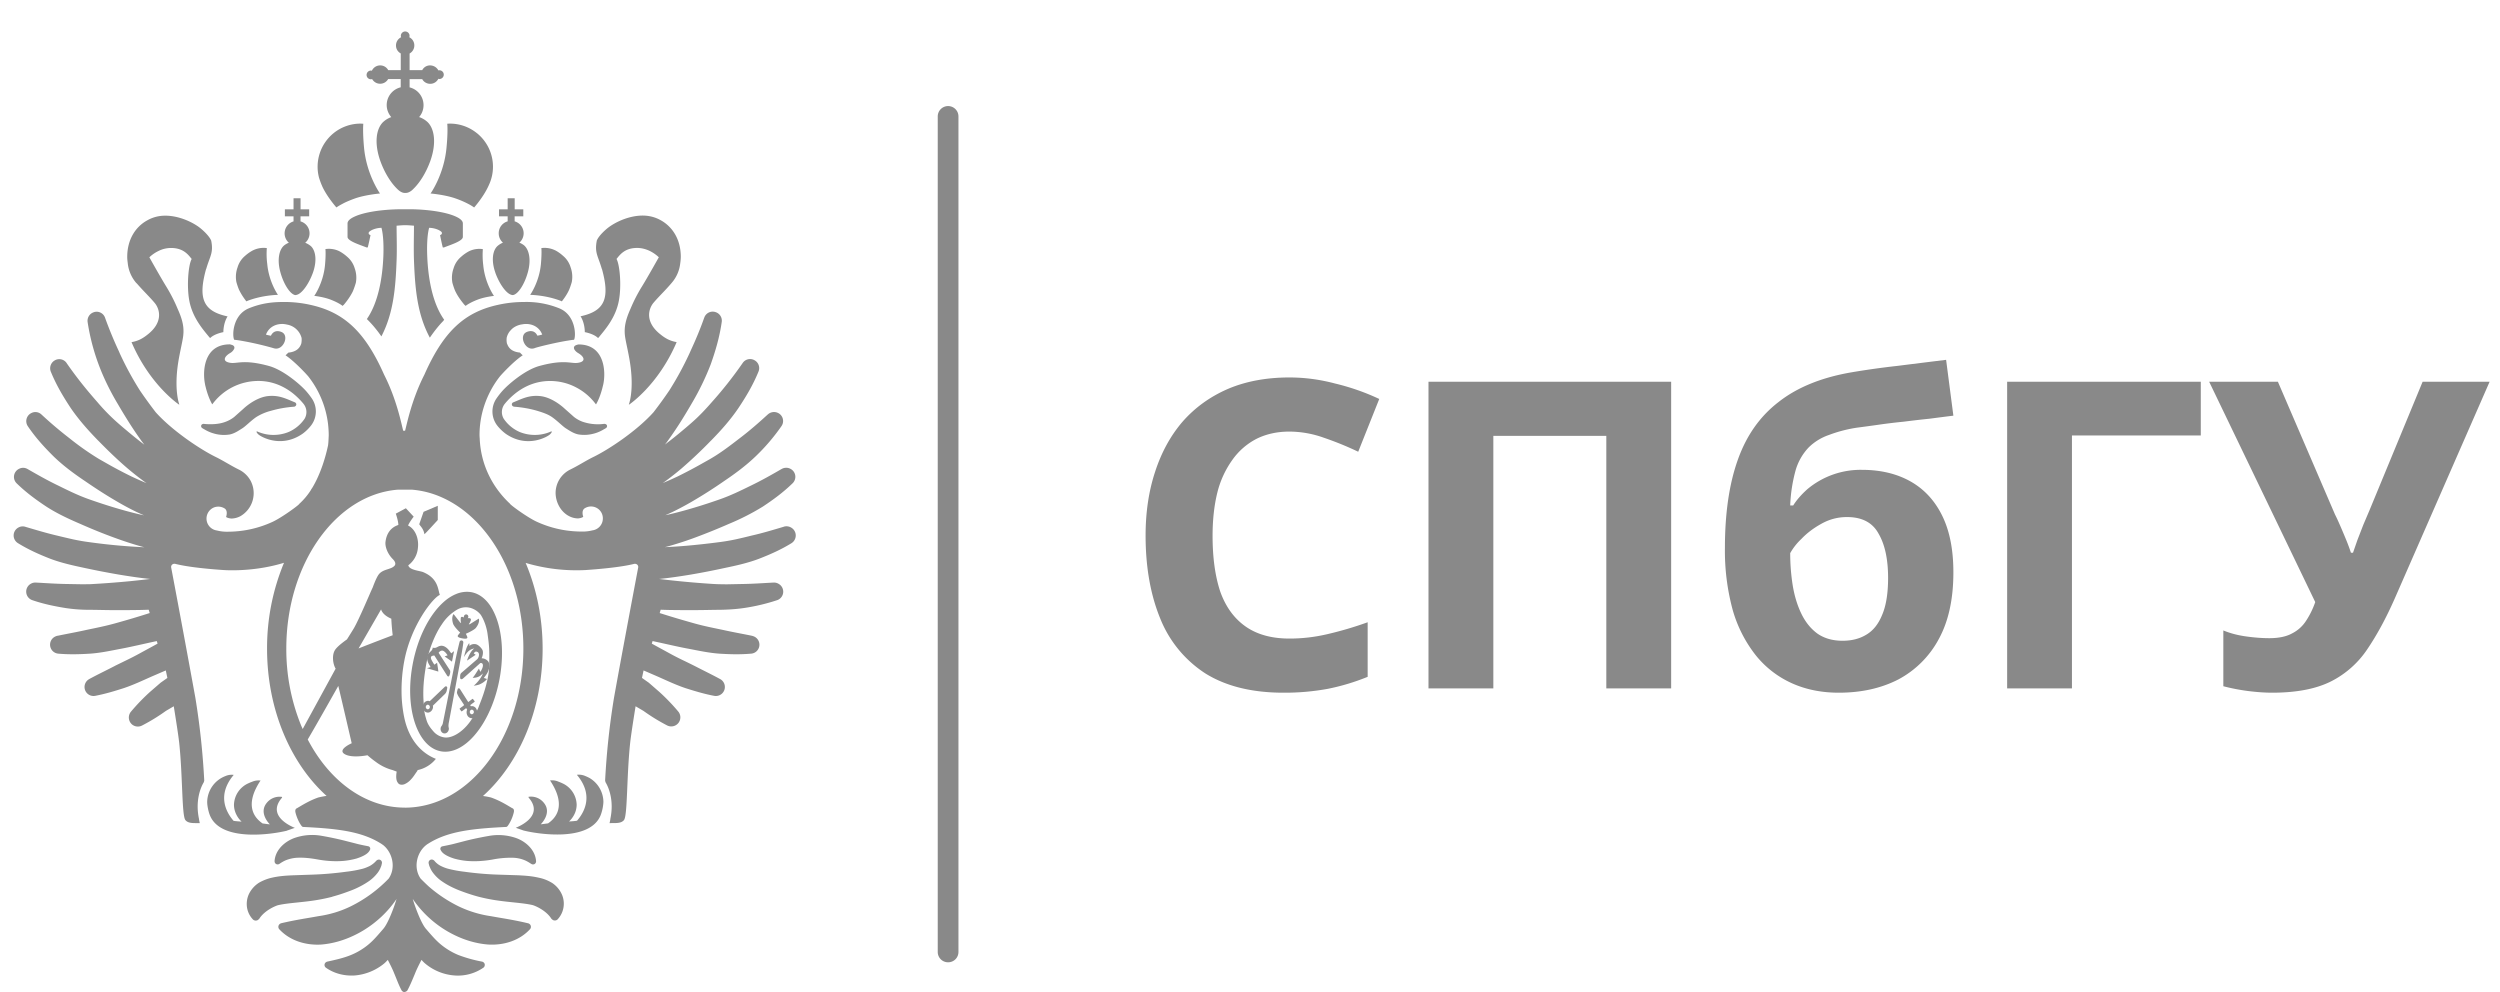
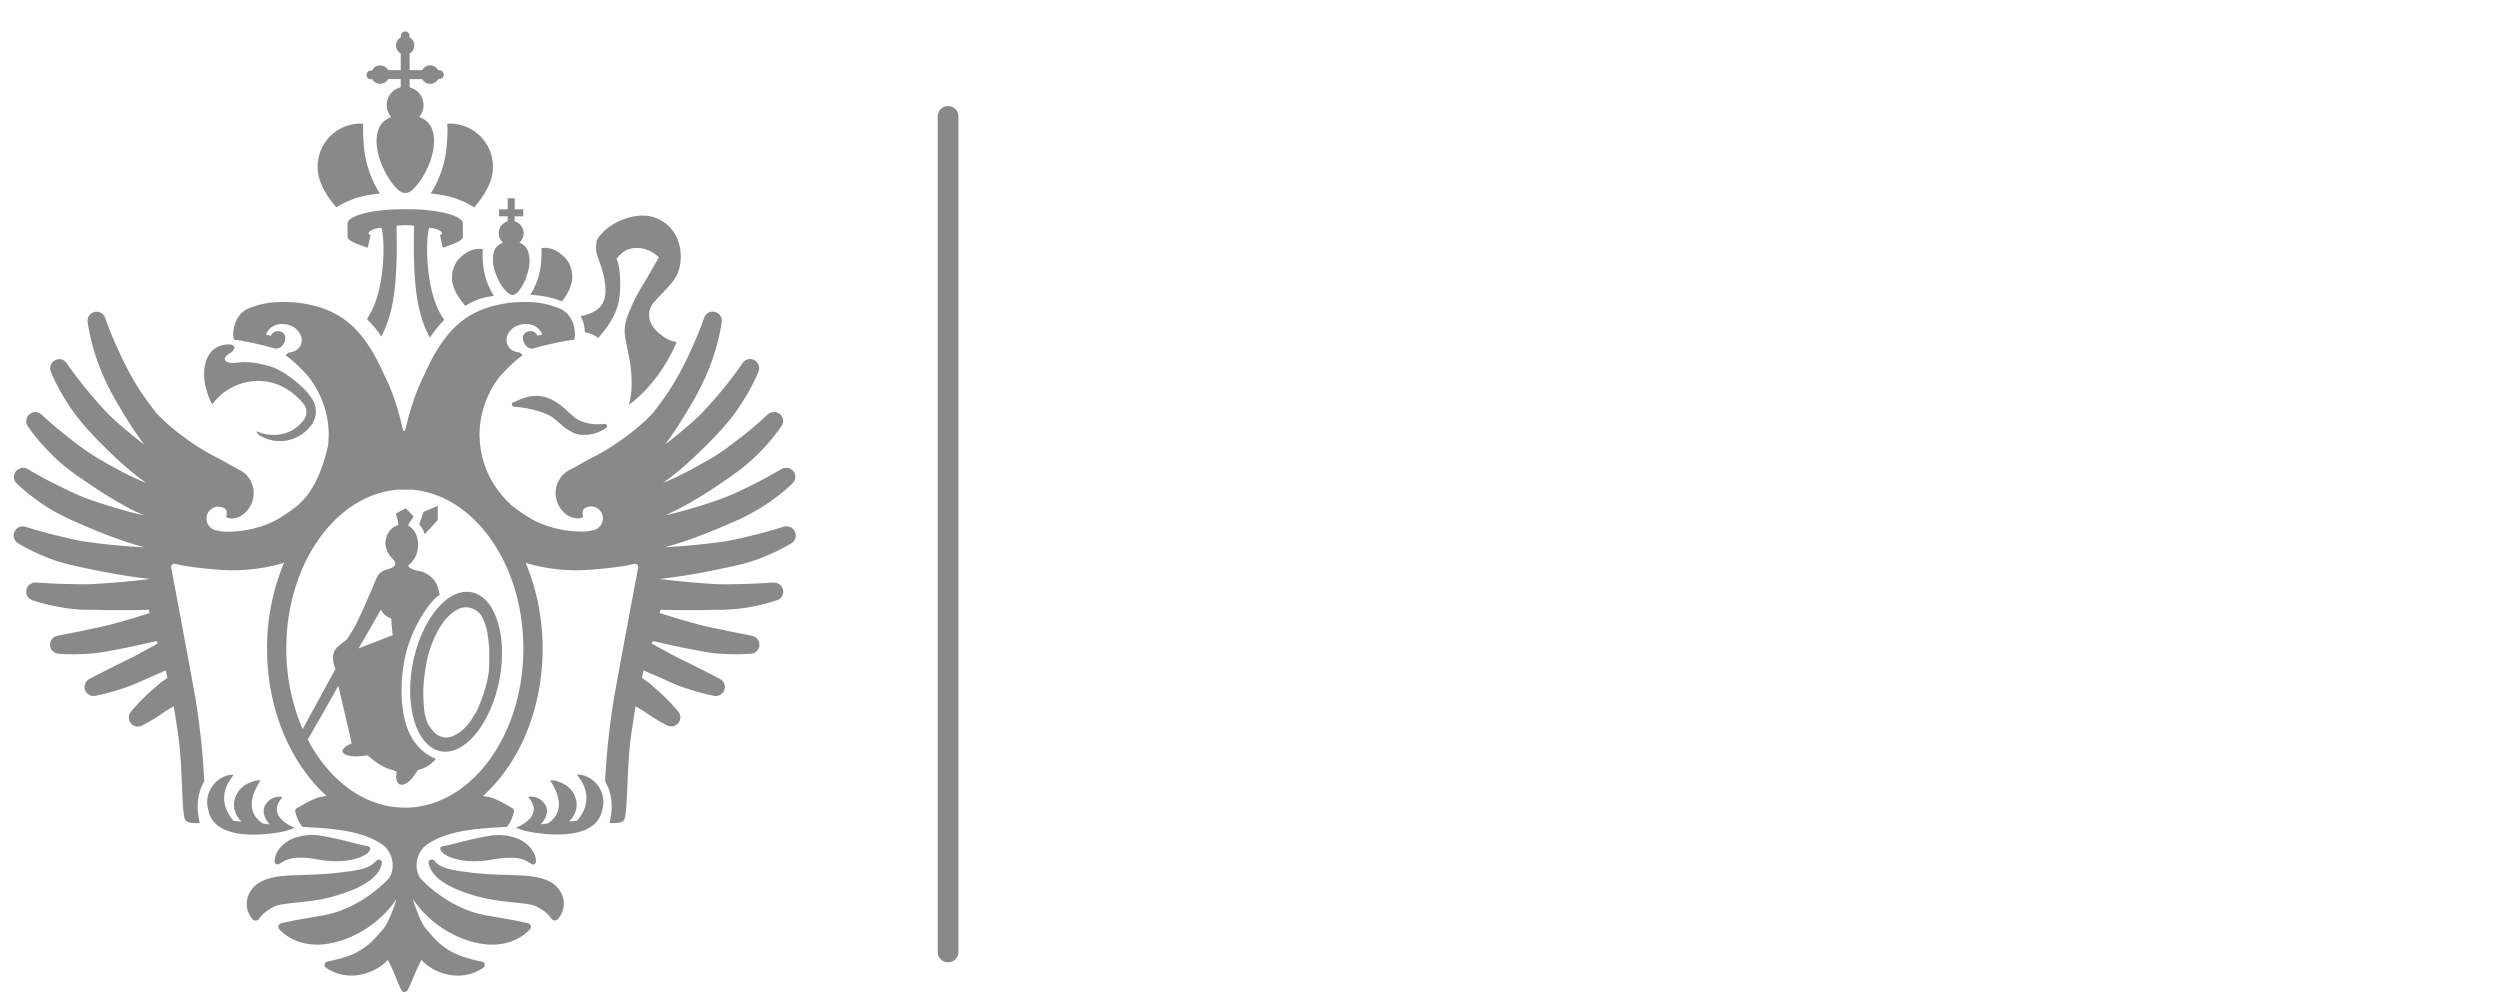
<svg xmlns="http://www.w3.org/2000/svg" width="63" height="25" fill="none">
  <path fill="#898989" d="M23.892 24.25a.26.26 0 0 1-.261-.261V2.934a.261.261 0 1 1 .522 0v21.054a.26.26 0 0 1-.261.262M8.106 4.66q.01.026.02.048c.124.264.352.52.352.52l.003-.003s.033-.024.1-.062l.078-.042q.108-.055.28-.118c.274-.097.637-.127.637-.127s-.339-.473-.402-1.155c-.036-.387-.021-.59-.018-.602q-.034-.003-.069-.004a1.08 1.08 0 0 0-.693.251 1.09 1.09 0 0 0-.356 1.107c.017.056.042.127.067.187M14.632 7.973c.11.176.105.397.105.397.002 0 .224.039.334.149l.02-.02c.15-.186.427-.49.506-.931.066-.36.024-.863-.052-1.024l-.008-.02c.072-.083.19-.276.518-.276.12 0 .228.033.315.074.144.07.232.161.232.161s-.282.506-.431.746a4 4 0 0 0-.284.556c-.126.28-.16.467-.139.668.019.17.108.492.146.816.075.622-.048.926-.048.926l.008-.005-.003.008s.735-.487 1.2-1.575l-.006-.001V8.62a.8.8 0 0 1-.216-.07 1 1 0 0 1-.174-.114c-.41-.315-.318-.65-.185-.808q.057-.067.119-.133c.103-.11.215-.222.332-.36a.9.9 0 0 0 .221-.5q.012-.078.014-.16c0-.457-.222-.768-.504-.924a.9.9 0 0 0-.295-.105c-.315-.055-.701.064-.983.256-.107.073-.284.236-.334.359-.061.308.03.387.123.706q.004.008.008.018c.193.708.093 1.051-.544 1.186zM11.475 7.34c.083.177.235.348.235.348l.001-.001.023.022s.083-.073.302-.158c.18-.07.412-.094.412-.094s-.227-.317-.27-.774a2 2 0 0 1-.01-.404h-.006v-.002a.6.6 0 0 0-.344.055 1 1 0 0 0-.199.14.6.6 0 0 0-.189.29.7.7 0 0 0-.03.362c.002.011.04.143.075.217zM12.482 6.871c.099.274.26.504.387.552a.14.14 0 0 0 .054.013c.13-.015.302-.277.385-.598.078-.3.025-.552-.106-.659a.5.5 0 0 0-.097-.057l-.018-.006a.313.313 0 0 0-.118-.538v-.127h.218v-.176h-.217v-.279h-.177v.279h-.218v.176h.218v.127a.31.31 0 0 0-.225.303c0 .093.04.175.106.234a.5.5 0 0 0-.143.09c-.121.118-.152.373-.048.666M13.367 7.431s.386.003.773.154l.018.01c.052-.066.127-.17.177-.278.034-.073.074-.205.075-.216a.7.7 0 0 0-.03-.363.6.6 0 0 0-.19-.29 1 1 0 0 0-.198-.14h-.003l-.002-.001a.6.6 0 0 0-.345-.055c.002.002.013.139-.011.404-.043.457-.27.773-.27.773h.006l-.001.001zM10.85 4.876s.363.03.636.127a2.4 2.4 0 0 1 .36.16c.066.038.098.063.098.063l.005.002s.226-.256.35-.52q.011-.021.022-.048a1.076 1.076 0 0 0 .102-.457c0-.337-.152-.637-.392-.837l-.013-.01a1.08 1.08 0 0 0-.68-.241q-.034 0-.068.004c.004.011.02.215-.018.602-.063.683-.402 1.155-.402 1.155" />
  <path fill="#898989" d="M11.09 5.926s.042.213.068.308l.027.003c.162-.066.479-.16.479-.267v-.34c0-.062-.063-.12-.172-.17-.224-.105-.643-.178-1.12-.187h-.276c-.492.005-.934.078-1.164.187-.11.05-.174.108-.174.17v.34c0 .106.32.201.482.267l.028-.003c.025-.095.069-.308.069-.308s-.035-.014-.042-.029c-.019-.043.017-.067.076-.1a.6.6 0 0 1 .242-.056c.05.186.058.479.047.731-.022.504-.117 1.137-.415 1.568.113.11.239.253.366.437.31-.595.358-1.245.383-1.914.012-.295 0-.64 0-.876.029 0 .125-.012.22-.012s.19.012.218.012c0 .237-.01.581 0 .876.027.681.075 1.343.4 1.946q.177-.257.338-.42l.023-.032c-.307-.431-.404-1.074-.426-1.585-.011-.251-.004-.544.047-.731a.6.6 0 0 1 .242.056c.06.033.095.057.075.1-.007.015-.042.029-.042.029zM15.253 10.685l-.005-.002q-.007-.002-.014-.002h-.008l-.052.006a1.2 1.2 0 0 1-.49-.058.8.8 0 0 1-.217-.12l-.228-.202c-.13-.122-.376-.301-.63-.326-.287-.029-.47.077-.675.158a.055.055 0 0 0-.002.102.1.1 0 0 0 .024.008q.305.023.58.103c.137.042.272.085.38.162.14.1.262.228.343.28.105.066.198.13.318.154a.9.9 0 0 0 .382-.02q.007 0 .016-.004.05-.013.096-.032a1 1 0 0 0 .124-.06l.004-.003c.026-.015.052-.027.075-.044q0 0 .003-.002a.06.06 0 0 0 .021-.05.055.055 0 0 0-.046-.048" />
-   <path fill="#898989" d="M14.466 8.786c.013.04.056.084.105.112.154.09.208.22-.022.247-.167.02-.341-.092-.959.078-.362.1-.789.467-.937.636a2 2 0 0 0-.138.177.58.58 0 0 0 .014.686c.092.118.195.195.225.216.542.368 1.051.063 1.107.007.044-.044.047-.062.039-.074q-.002 0-.004-.002c-.002-.001-.173.091-.413.091a1 1 0 0 1-.392-.076.94.94 0 0 1-.396-.33.33.33 0 0 1 .031-.384c.09-.11.201-.213.305-.29.232-.17.5-.274.81-.279h.022a1.4 1.4 0 0 1 .65.159c.199.102.371.249.503.428v-.003l.004.005c.051-.086.108-.216.156-.398l.025-.1c.069-.305.048-1.012-.622-1.012-.012 0-.025.006-.037.009-.07.02-.088.058-.075.098zM3.444 7.138c.118.137.23.249.333.36q.06.064.118.132c.134.158.227.493-.185.808a1 1 0 0 1-.173.113.8.8 0 0 1-.217.07v.001l-.005.002c.465 1.088 1.2 1.574 1.2 1.574l-.003-.007.008.005s-.122-.304-.048-.926c.039-.324.128-.647.146-.816.022-.2-.012-.387-.14-.668a4 4 0 0 0-.283-.556c-.148-.24-.431-.746-.431-.746s.088-.092.232-.16a.7.7 0 0 1 .315-.075c.329 0 .447.193.519.276l-.009.02c-.075.16-.117.664-.052 1.024.08.441.357.745.507.93l.02.02c.11-.11.331-.149.333-.149 0 0-.005-.22.106-.397-.638-.134-.737-.477-.544-1.186q.004-.009.008-.018c.093-.319.185-.397.123-.705-.05-.123-.227-.286-.334-.36-.282-.192-.668-.31-.983-.256a.9.9 0 0 0-.296.106c-.282.155-.503.467-.503.924 0 .055.008.108.014.16a.9.9 0 0 0 .22.5zM7.92 7.456s.23.025.412.095c.219.085.302.158.302.158l.022-.023.002.002s.151-.171.235-.349a2 2 0 0 0 .075-.216.7.7 0 0 0-.03-.363.6.6 0 0 0-.19-.29 1 1 0 0 0-.198-.14.6.6 0 0 0-.345-.054v.002H8.2c.003.002.014.14-.01.404-.044.457-.27.773-.27.773M7.445 7.436a.2.2 0 0 0 .054-.013c.126-.048.288-.278.387-.552.104-.292.073-.547-.048-.665a.5.5 0 0 0-.147-.088.313.313 0 0 0-.118-.539v-.128h.218v-.176h-.217v-.278h-.177v.278h-.218v.176h.218v.128a.315.315 0 0 0-.117.539l-.017.005a.5.5 0 0 0-.097.057c-.132.106-.184.358-.106.658.083.321.255.583.385.599M6.032 7.317c.05.107.126.212.177.278l.018-.01c.386-.151.773-.154.773-.154l-.002-.001h.006s-.226-.317-.269-.774a2 2 0 0 1-.011-.404.6.6 0 0 0-.345.055l-.002.002h-.003a1 1 0 0 0-.2.14.6.6 0 0 0-.188.29.7.7 0 0 0-.03.363c.001.01.04.142.075.216zM7.41 10.249a.04.04 0 0 0 .024-.008.06.06 0 0 0 .033-.054.06.06 0 0 0-.035-.048c-.205-.081-.388-.187-.675-.158-.254.026-.5.204-.63.326l-.228.203a.8.8 0 0 1-.217.12c-.142.055-.314.068-.49.057l-.052-.005h-.022q-.003 0-.005.003a.054.054 0 0 0-.045.049.06.06 0 0 0 .024.051q.036.024.075.044l.004.003q.059.034.124.06.046.019.096.032l.016.005a.9.9 0 0 0 .382.02c.12-.025.214-.09.318-.156.081-.05.203-.179.344-.279a1.3 1.3 0 0 1 .378-.162q.276-.08.581-.103" />
  <path fill="#898989" d="m5.167 9.69.025.1c.049.182.106.312.156.399l.004-.005v.002A1.44 1.44 0 0 1 6.506 9.6h.023c.31.005.576.109.81.28.103.076.213.18.304.29a.33.33 0 0 1 .032.384.94.94 0 0 1-.397.33 1 1 0 0 1-.391.076c-.241 0-.412-.093-.413-.091q-.003 0-.004.002c-.009.011-.006.03.039.074.055.055.564.36 1.106-.008.03-.02.133-.097.225-.216a.58.58 0 0 0 .014-.686 2 2 0 0 0-.137-.176c-.149-.17-.576-.536-.938-.636-.617-.17-.792-.059-.959-.078-.23-.027-.175-.158-.022-.248a.24.24 0 0 0 .105-.112c.013-.04-.003-.08-.075-.098-.012-.003-.025-.009-.037-.009-.67 0-.69.707-.622 1.012zM13.326 20.067l.002.008h.004q-.003-.003-.006-.008M10.565 13.21c.022.044.11.115.13.251.001.014.337-.357.337-.357v-.358l-.358.152zM8.374 22.596c.163-.043.31-.094.468-.154q.117-.044.232-.104.118-.06.23-.138a1 1 0 0 0 .202-.192.6.6 0 0 0 .075-.12l.028-.068.014-.058v-.003a.078.078 0 0 0-.104-.092.1.1 0 0 0-.037.024.6.6 0 0 1-.158.128 1 1 0 0 1-.18.072 3 3 0 0 1-.422.077 8.404 8.404 0 0 1-.89.074l-.465.016c-.161.008-.33.017-.521.061a1.2 1.2 0 0 0-.315.123.7.7 0 0 0-.263.298.6.6 0 0 0-.039.353.56.56 0 0 0 .143.275c.03.032.076.038.113.023.013-.005.046-.034.046-.034.133-.216.42-.332.475-.346.231-.054.562-.068.88-.115q.244-.035.487-.097zM6.92 21.7a.077.077 0 0 0 .12.07l.002-.002h.002l.025-.017a1 1 0 0 1 .111-.063.9.9 0 0 1 .343-.074c.156-.004.314.014.496.047.197.035.419.052.634.034q.163-.014.331-.06c.056-.019.113-.038.17-.068h.002l.004-.002c.053-.03.127-.068.165-.151a.064.064 0 0 0-.047-.089s-.218-.041-.307-.067l-.278-.071a8 8 0 0 0-.575-.122 1.35 1.35 0 0 0-.714.058q-.045.018-.089.04c-.204.106-.38.295-.396.537M7.233 20.93c.01-.002.138-.048.198-.068H7.43c.002 0-.75-.273-.323-.76l.001-.019s-.002-.003-.004-.001a.41.41 0 0 0-.386.156c-.204.255.076.53.083.536-.042-.003-.142-.018-.184-.023-.181-.125-.484-.431-.051-1.082l-.033-.002a.4.4 0 0 0-.181.034 1 1 0 0 0-.097.04.61.61 0 0 0-.359.54c0 .096.027.185.07.266a.6.6 0 0 0 .122.158c-.033-.003-.17-.012-.203-.021-.198-.229-.417-.656.005-1.157l-.033-.003a.4.4 0 0 0-.181.035.711.711 0 0 0-.455.652c0 .096.034.251.069.336.277.681 1.587.475 1.942.386zM13.897 22.241a1 1 0 0 0-.316-.122c-.192-.045-.36-.053-.52-.062l-.465-.015a8 8 0 0 1-.89-.074 3 3 0 0 1-.423-.078 1 1 0 0 1-.18-.071.5.5 0 0 1-.158-.129.1.1 0 0 0-.037-.024.07.07 0 0 0-.047-.004.08.08 0 0 0-.058.097v.002l.015.058.029.068a.6.6 0 0 0 .075.12q.088.113.2.192.114.08.23.139.117.059.233.104c.158.06.305.11.468.154q.245.063.488.097c.318.047.648.061.88.115.055.014.341.13.475.346 0 0 .033.03.045.034a.1.1 0 0 0 .114-.023.58.58 0 0 0 .103-.628.68.68 0 0 0-.262-.298zM11.269 21.566l.003.001c.059.031.115.05.172.069q.167.046.331.06c.215.017.437 0 .634-.035a2.4 2.4 0 0 1 .496-.046.84.84 0 0 1 .343.074 1 1 0 0 1 .111.063l.025.016h.001l.003.002a.077.077 0 0 0 .121-.069c-.016-.241-.192-.43-.396-.536a1 1 0 0 0-.09-.04 1.35 1.35 0 0 0-.713-.058 8 8 0 0 0-.575.121l-.278.072c-.089.025-.307.067-.307.067l-.015.004a.063.063 0 0 0-.032.085c.038.081.112.12.165.15z" />
  <path fill="#898989" d="M14.859 19.607a1 1 0 0 0-.107-.05.4.4 0 0 0-.215-.032c.422.5.203.928.005 1.156-.033.01-.17.018-.202.021q.074-.07.122-.158a.56.56 0 0 0 .07-.265.61.61 0 0 0-.36-.54 1 1 0 0 0-.096-.04.4.4 0 0 0-.215-.032c.433.65.132.957-.05 1.082-.043.005-.143.02-.185.023.008-.006.288-.282.083-.536a.413.413 0 0 0-.386-.157s-.002.004-.004.002l.002.019c.427.487-.326.759-.323.76h-.002l.198.069c.355.09 1.665.296 1.942-.385a1.1 1.1 0 0 0 .07-.337.71.71 0 0 0-.349-.601zM12.417 15.368c-.136-.249-.326-.412-.557-.448a.7.7 0 0 0-.374.053l-.024.01a1.1 1.1 0 0 0-.273.18c-.36.315-.666.898-.793 1.595-.122.666-.052 1.282.155 1.69.137.27.333.45.576.488.238.037.483-.069.706-.277.344-.321.634-.888.758-1.561.125-.687.047-1.324-.175-1.73m-1.637 1.184c.138-.527.353-.814.353-.814a1.14 1.14 0 0 1 .4-.382.44.44 0 0 1 .4-.008.5.5 0 0 1 .185.148l.023.038.029.055a1.3 1.3 0 0 1 .114.363c.051.362.05.414.046.795 0 .021-.01.164-.012.186-.018.143-.075.441-.241.843-.05.157-.164.3-.16.302-.196.333-.5.53-.709.506a.45.45 0 0 1-.296-.166c-.145-.165-.157-.255-.18-.33-.048-.157-.041-.236-.05-.318-.037-.409.008-.71.052-.985.006-.037.024-.13.037-.19l.008-.04M10.808 16.543l.008-.04z" />
  <path fill="#898989" d="M20.043 13.427a.23.23 0 0 0-.113-.136.23.23 0 0 0-.173-.02l-.01.004c-.26.077-.532.16-.8.22a13 13 0 0 1-.4.095 5 5 0 0 1-.406.07q-.42.056-.842.093c-.18.015-.364.028-.543.035l.078-.02q.116-.032.23-.068.228-.07.448-.152.44-.163.865-.35a6 6 0 0 0 .848-.433c.266-.176.516-.36.75-.588a.226.226 0 0 0-.062-.366.23.23 0 0 0-.213.006l-.01.005c-.246.143-.507.29-.767.415-.263.129-.513.252-.793.349q-.422.149-.846.268-.212.06-.423.109l-.095.02a5 5 0 0 0 .209-.095q.229-.113.445-.238.43-.25.832-.53c.276-.186.55-.389.79-.62a5 5 0 0 0 .653-.764.225.225 0 0 0-.094-.332.23.23 0 0 0-.248.037l-.009.007c-.22.202-.458.41-.7.593-.243.188-.48.37-.746.524q-.075.043-.151.085-.332.19-.67.356l-.13.06a6 6 0 0 1-.247.107l.045-.03a8.004 8.004 0 0 0 .423-.332q.394-.34.746-.705l.01-.009c.25-.255.484-.519.682-.81.196-.293.372-.589.509-.925a.226.226 0 0 0-.079-.27l-.004-.002a.224.224 0 0 0-.314.054l-.007.01a10 10 0 0 1-.777.984c-.148.17-.301.333-.466.48q-.123.11-.25.215a10 10 0 0 1-.462.37q.038-.045.072-.094.193-.268.363-.541.118-.19.23-.383a6.6 6.6 0 0 0 .487-.998c.125-.35.226-.697.28-1.075a.225.225 0 0 0-.148-.244h-.001l-.004-.002a.225.225 0 0 0-.287.137l-.004.01c-.095.27-.21.546-.333.811q-.028.065-.058.128a8 8 0 0 1-.456.839l-.03.048q-.191.281-.397.548c-.42.47-1.129.94-1.513 1.127-.186.09-.377.216-.568.309l-.009.005a.66.66 0 0 0-.379.588c0 .246.134.483.335.588a.5.5 0 0 0 .22.06q.019 0 .035-.003c.069-.008.107-.037.107-.037s-.054-.144.028-.209a.298.298 0 0 1 .466.25c0 .155-.115.28-.262.3a1 1 0 0 1-.278.03q-.255-.001-.497-.047a2.7 2.7 0 0 1-.63-.201c-.24-.11-.68-.434-.673-.453-.453-.421-.738-1-.763-1.641q-.004-.045-.005-.088a2.377 2.377 0 0 1 .12-.745c.09-.27.224-.52.395-.736.016-.02.094-.106.194-.206l.018-.017.003-.003c.11-.109.245-.23.359-.305l-.033-.029-.037-.039c-.209-.02-.283-.12-.317-.204l-.003-.007-.009-.02a.5.5 0 0 1-.006-.14.4.4 0 0 1 .1-.19.5.5 0 0 1 .06-.057.5.5 0 0 1 .21-.09l.056-.009.008-.001c.193-.02.385.064.461.262v.002a1 1 0 0 1-.121.028c-.04-.085-.106-.12-.183-.115a.3.3 0 0 0-.081.02.2.2 0 0 0-.047.028c-.124.106-.015.374.157.393a.2.2 0 0 0 .088-.013c.075-.03.555-.146.844-.19q.084-.015.142-.019l.004-.002c.05-.081.051-.616-.369-.79a2.2 2.2 0 0 0-.88-.161c-.237 0-.452.024-.672.073-.855.188-1.375.685-1.851 1.76-.323.635-.44 1.244-.486 1.412h-.047c-.048-.18-.163-.786-.481-1.412-.477-1.075-1-1.571-1.855-1.76a3 3 0 0 0-.674-.073c-.261 0-.549.023-.881.16-.42.175-.419.71-.368.79l.003.003q.057.005.142.018a8 8 0 0 1 .847.193q.045.015.085.01c.19-.02.303-.344.112-.419a.3.3 0 0 0-.081-.02c-.077-.005-.143.03-.183.116 0 0-.118-.022-.124-.03V8.43c.077-.199.269-.283.462-.263l.008.002q.03.003.057.01a.46.46 0 0 1 .37.337.5.5 0 0 1-.007.14l-.007.02-.003.007c-.035.084-.109.183-.317.203l-.07.068c.121.08.265.213.38.327.1.1.177.185.194.206a2.4 2.4 0 0 1 .497 1.2c.01.089.017.19.017.282q-.002.045-.004.09a2 2 0 0 1-.012.16c-.057.269-.177.705-.398 1.073l-.034.05h.003a1.7 1.7 0 0 1-.297.355c.007.018-.433.342-.672.453a2.703 2.703 0 0 1-1.127.249 1 1 0 0 1-.278-.031.303.303 0 0 1-.081-.577.3.3 0 0 1 .284.027c.083.065.029.21.029.21s.038.028.106.036q.017.003.036.003a.5.5 0 0 0 .22-.06.67.67 0 0 0 .26-.885.67.67 0 0 0-.304-.291l-.01-.005c-.19-.094-.38-.218-.568-.31-.383-.187-1.091-.657-1.512-1.126q-.206-.267-.398-.548l-.03-.048a8 8 0 0 1-.456-.84c-.02-.04-.037-.085-.057-.127a10 10 0 0 1-.333-.81l-.004-.011a.224.224 0 0 0-.287-.137l-.004.002a.226.226 0 0 0-.148.244 5.4 5.4 0 0 0 .409 1.392q.157.35.356.681.113.194.231.383.17.274.362.541l.072.095a11 11 0 0 1-.46-.37q-.128-.106-.251-.216a5 5 0 0 1-.466-.48q-.095-.108-.189-.219a10 10 0 0 1-.589-.766l-.006-.01a.224.224 0 0 0-.314-.053q-.002 0-.004.002a.23.23 0 0 0-.079.27c.137.336.313.632.508.926.2.29.433.553.684.81l.009.008c.236.242.482.48.746.705a8 8 0 0 0 .423.332l.045.03a7 7 0 0 1-.246-.106l-.132-.061a11 11 0 0 1-.67-.356l-.15-.085a7 7 0 0 1-.746-.524 10 10 0 0 1-.7-.593l-.009-.008a.22.22 0 0 0-.248-.036.227.227 0 0 0-.094.332c.193.286.413.527.652.764.24.232.514.435.79.62.27.186.545.364.833.53q.215.126.445.238.102.049.209.095l-.095-.02a10 10 0 0 1-.424-.109q-.425-.12-.845-.268c-.28-.097-.53-.22-.793-.35-.26-.124-.521-.272-.768-.414l-.009-.005a.22.22 0 0 0-.214-.006.226.226 0 0 0-.061.366c.234.228.484.412.75.588.264.171.563.31.848.432.285.126.57.243.865.35a9 9 0 0 0 .678.221q.04.011.078.02a15 15 0 0 1-1.385-.128 5 5 0 0 1-.407-.07q-.2-.045-.4-.094c-.267-.062-.539-.144-.8-.221l-.009-.003a.22.22 0 0 0-.173.018.227.227 0 0 0-.015.393c.263.163.532.283.813.393.278.106.588.174.871.234q.43.093.864.167c.26.043.515.082.788.11q-.25.03-.5.055a24 24 0 0 1-1.006.076l-.192.003-.39-.007c-.26-.003-.529-.022-.788-.036H.901a.22.22 0 0 0-.128.032.227.227 0 0 0 .038.41c.275.095.548.152.83.198a4 4 0 0 0 .643.046l.207.003q.415.01.83.004c.192-.002.233-.002.426-.009l.026.084c-.317.1-.533.165-.852.254-.248.07-.484.117-.73.168-.241.055-.493.099-.737.15h-.007a.3.3 0 0 0-.047.016.227.227 0 0 0 .068.435c.272.024.534.017.803 0 .267-.018.537-.078.792-.126.257-.048.634-.138.888-.191l.02.064c-.105.06-.334.182-.44.241a7 7 0 0 1-.317.164l-.315.154-.004.003c-.211.11-.43.214-.642.329l-.003.002a.227.227 0 0 0 .15.423c.25-.048.486-.119.725-.196.238-.08.47-.19.696-.29l.357-.154.04.189-.17.12-.261.226a5 5 0 0 0-.485.502.23.23 0 0 0 .024.323c.073.062.174.07.254.028l.003-.002h.001q.315-.163.596-.366l.199-.117c0 .005.109.66.138.932.089.847.063 1.821.155 1.936.076.094.227.073.363.077-.009-.032-.013-.062-.02-.094v-.01c-.097-.453.037-.789.12-.925q.001-.003.002-.008a.2.2 0 0 0 .01-.036 19 19 0 0 0-.223-2.082 462 462 0 0 0-.61-3.285.08.08 0 0 1 .023-.074.09.09 0 0 1 .078-.02c.33.084.87.133 1.219.156.26.017.883.015 1.523-.183a5.6 5.6 0 0 0-.427 2.165c0 1.535.595 2.894 1.5 3.71a2 2 0 0 0-.21.04c-.232.081-.415.2-.518.259l-.007.005-.02.01c-.035.02-.038.06-.03.099.025.111.086.25.146.332.014.018.026.035.049.037.846.042 1.469.106 1.968.424l.007.004q.02.015.04.028c.235.187.33.572.139.846a3.428 3.428 0 0 1-.952.697c-.265.13-.54.21-.821.25-.282.052-.563.09-.932.177h-.002a.1.1 0 0 0-.032.016.09.09 0 0 0-.038.095q.005.023.02.04c.27.293.67.409 1.055.387.291-.023.574-.107.832-.231q.13-.062.25-.136c.322-.199.597-.458.806-.763l.012-.02-.002.01c-.047.165-.204.598-.33.743s-.242.286-.376.396a1.7 1.7 0 0 1-.442.265c-.169.07-.363.116-.591.165h-.002a.1.1 0 0 0-.031.014.084.084 0 0 0-.005.14c.203.144.459.212.724.196a1.346 1.346 0 0 0 .742-.3c.035-.03.063-.06.094-.093.059.116.12.234.165.35.06.14.107.279.182.418.018.03.055.046.07.043 0 .003.06-.012.077-.043.076-.14.13-.279.189-.418.045-.116.106-.233.165-.35.03.031.058.064.093.092a1.3 1.3 0 0 0 .743.301 1.13 1.13 0 0 0 .724-.196.08.08 0 0 0 .033-.051.08.08 0 0 0-.038-.09.1.1 0 0 0-.03-.013h-.003a3.5 3.5 0 0 1-.59-.165 1.74 1.74 0 0 1-.442-.265c-.135-.11-.251-.25-.378-.396-.125-.145-.282-.578-.329-.743l-.002-.01.013.02a2.7 2.7 0 0 0 1.055.899c.258.124.541.208.832.23.385.023.784-.093 1.054-.386a.09.09 0 0 0-.017-.135.1.1 0 0 0-.032-.015h-.002c-.369-.088-.65-.126-.932-.178a2.8 2.8 0 0 1-.82-.25 3.5 3.5 0 0 1-.75-.5 6 6 0 0 1-.203-.197c-.191-.274-.097-.66.14-.846q.019-.015.039-.028l.007-.004c.498-.318 1.122-.382 1.968-.424.023-.001.035-.02.049-.037a1 1 0 0 0 .145-.332c.009-.04.006-.08-.029-.1q-.01-.003-.02-.01-.005-.001-.008-.004c-.103-.06-.287-.179-.52-.26a2 2 0 0 0-.2-.037c.908-.815 1.503-2.174 1.503-3.712 0-.784-.156-1.52-.428-2.162a4.5 4.5 0 0 0 1.516.18c.348-.024.889-.072 1.218-.155a.09.09 0 0 1 .079.02.08.08 0 0 1 .023.073c-.092.487-.417 2.21-.61 3.285a19 19 0 0 0-.223 2.082c0 .006.008.033.01.036l.001.008c.084.137.218.472.12.925v.01q-.007.047-.02.094c.136-.005.287.017.364-.077.091-.114.066-1.089.155-1.936.029-.271.137-.927.138-.932l.199.117q.282.203.596.366h.001l.003.002a.229.229 0 0 0 .278-.35 5 5 0 0 0-.485-.503l-.261-.227s-.134-.093-.17-.12l.04-.188.358.155c.226.1.457.21.695.29.239.076.476.148.726.195a.227.227 0 0 0 .15-.423l-.004-.002c-.21-.114-.43-.22-.642-.33q-.003 0-.004-.002-.158-.079-.315-.154a7 7 0 0 1-.317-.164c-.106-.059-.334-.181-.44-.241l.02-.064c.254.053.632.143.888.19.254.048.525.108.792.127.268.017.53.024.803 0a.226.226 0 0 0 .068-.435.3.3 0 0 0-.047-.015l-.007-.002c-.243-.05-.495-.094-.738-.149-.245-.051-.48-.097-.729-.168-.319-.09-.535-.154-.851-.254l.025-.084c.192.007.234.007.426.009q.415.005.83-.004l.207-.003q.108 0 .217-.006.216-.009.427-.04a5 5 0 0 0 .829-.197.226.226 0 0 0 .038-.41.22.22 0 0 0-.128-.033h-.009c-.259.014-.528.033-.788.036l-.39.008-.192-.003a5 5 0 0 1-.202-.01 24 24 0 0 1-1.304-.122c.273-.028.527-.066.788-.109q.435-.074.864-.168c.284-.059.593-.127.87-.234.283-.11.551-.229.814-.391a.23.23 0 0 0 .098-.258zm-9.84 6.925h-.012c-1.007-.005-1.897-.684-2.436-1.717.25-.424.77-1.35.77-1.35.048.19.338 1.445.338 1.445s-.366.158-.18.272c.184.113.577.03.577.03s.1.09.207.165q.194.147.43.21l.1.038s-.037.174.018.264c.022.035.042.066.113.066q.03 0 .062-.012a.45.45 0 0 0 .152-.106c.085-.087.114-.15.178-.234q-.004-.006.005-.017a.8.8 0 0 0 .459-.283c-.366-.144-.676-.479-.795-1.032a3.3 3.3 0 0 1-.07-.655 4 4 0 0 1 .065-.759l.005-.027c.172-.907.733-1.599.896-1.658-.05-.117-.03-.412-.423-.575-.085-.035-.348-.05-.373-.172a.61.61 0 0 0 .242-.434c.031-.256-.077-.486-.248-.568.04-.094.142-.223.142-.223l-.197-.212-.04.021-.214.115s.065.185.064.285c-.17.056-.295.19-.324.428-.014.116.05.297.182.43.07.07.085.132.04.176-.096.097-.296.074-.4.224-.065.095-.143.315-.143.315-.049.098-.334.784-.473 1.026-.035.06-.177.285-.177.285s-.062.043-.131.098c-.057.045-.118.1-.155.148-.108.138-.065.386.001.491l-.83 1.521q-.048-.105-.047-.107a5.1 5.1 0 0 1-.366-1.922c0-2.13 1.244-3.877 2.808-4.002h.362a2.3 2.3 0 0 1 .756.197c1.188.53 2.048 2.035 2.048 3.806 0 2.211-1.34 4.01-2.988 4.01zm-.307-4.344s-.582.221-.86.333l.568-.985c.001.005.027.138.257.235a6 6 0 0 0 .035.417M9.347 1.998c.013 0 .02-.004.03-.006.041.07.113.118.202.118h.002c.086 0 .16-.047.201-.118h.316V2.2a.46.46 0 0 0-.353.449c0 .116.046.222.115.302a.6.6 0 0 0-.204.123c-.182.175-.227.544-.072.982.108.302.268.551.42.699q.106.109.201.107h.017c.062 0 .132-.033.2-.107.153-.148.313-.397.422-.699.156-.438.11-.807-.072-.982a.6.6 0 0 0-.21-.124.461.461 0 0 0-.24-.748v-.208h.318c.037.07.114.118.2.118h.003c.088 0 .165-.05.204-.127q.013.005.026.006a.11.11 0 1 0 0-.22q-.011 0-.025.004a.24.24 0 0 0-.205-.127h-.003a.22.22 0 0 0-.2.12h-.318v-.42a.23.23 0 0 0 .119-.203.23.23 0 0 0-.127-.207.1.1 0 0 0 .007-.035.11.11 0 0 0-.11-.11c-.06 0-.11.05-.11.11q0 .018.008.035a.23.23 0 0 0-.13.207c0 .092.048.161.12.202v.42h-.316a.23.23 0 0 0-.201-.119h-.003a.23.23 0 0 0-.207.133q-.014-.002-.024-.003a.11.11 0 0 0-.11.11c0 .063.05.11.11.11z" />
-   <path fill="#898989" d="M12.289 16.653a.22.22 0 0 0-.153-.064c.028-.059.046-.14.026-.199a.2.2 0 0 0-.027-.046c-.067-.085-.122-.106-.149-.111-.018-.004-.107-.013-.153.047l-.008-.075a.5.5 0 0 0-.078.152c-.02.058-.057.202-.057.202.11-.174.168-.195.264-.22-.082.057-.148.189-.186.309l.219-.147-.049-.034c.026-.043.053-.062.101-.034q.026.015.031.053a.17.17 0 0 1-.042.124l-.395.341c-.03.025-.04.05-.037.131 0 .027.03.057.079.01l.423-.378c.02-.016.05-.002.06.012.025.036.01.11-.053.205l-.036-.081c-.036.048-.102.17-.158.23 0 0 .111.01.197-.056a1 1 0 0 0 .062-.054c-.07.18-.23.308-.232.31 0 0 .11-.011.168-.043a.5.5 0 0 0 .167-.126l-.08-.027c.04-.055.104-.123.13-.236q.03-.133-.034-.195M11.39 16.674l.052-.266-.07.056s-.054-.073-.07-.092q-.104-.116-.208-.096c-.077.015-.096.07-.191.044.003.072-.07.102-.112.16q-.06.086.002.228c.01.024.059.103.059.103l-.091.028.285.085c0-.03-.032-.223-.032-.223l-.066.049c-.026-.033-.037-.056-.054-.084-.027-.046-.044-.082-.03-.114.012-.028.059-.03.081-.034l.32.504c.015.03.045.032.055.011.03-.06.032-.128.017-.144l-.284-.438a.12.12 0 0 1 .067-.053c.04-.008.058.003.097.037.026.023.051.063.063.078l-.075.03c.056.038.153.105.183.13zM11.443 15.767c.042.063.117.141.153.173 0 0-.05.061-.057.073-.03.053.1.072.11.074.016.002.139.029.128-.03-.002-.015-.037-.086-.037-.086.044-.018.15-.069.212-.113l.034-.028c.12-.148.08-.242.08-.242l-.222.139c-.02.012-.032 0-.032 0 .02-.011.048-.079.053-.096.008-.027 0-.046-.034-.053-.03-.006-.044.004-.044.004l.009-.017.003-.007q.002-.005.003-.012v-.007a.056.056 0 0 0-.056-.056.06.06 0 0 0-.053.04q-.001 0-.002.004c-.002.012-.003.004.002.037 0 0-.01-.013-.04-.018-.033-.005-.04.009-.042.037-.001.018-.006.073.01.11 0 .001-.016.007-.03-.012l-.16-.207s-.07.074-.01.253c.004.011.017.031.023.04zM11.211 17.49a.17.17 0 0 0 .047-.087l.012-.065c.006-.037-.033-.056-.061-.03l-.37.353-.01.009-.028-.008a.1.1 0 0 0-.048.005.14.14 0 0 0-.048.027.165.165 0 0 0-.024.207q.032.047.086.055a.1.1 0 0 0 .077-.019l.018-.013c.033-.03.062-.09.046-.14zm-.43.385a.059.059 0 0 1 0-.117.059.059 0 0 1 0 .117M11.908 17.795a.1.1 0 0 0-.041.003l-.275-.433c-.02-.03-.054-.025-.06.01l-.01.037c-.008.045-.016.046.03.133l.22.338a.17.17 0 0 0 .013.159.13.13 0 0 0 .089.056.12.12 0 0 0 .099-.034l.001-.001a.17.17 0 0 0 .023-.211.13.13 0 0 0-.088-.057M11.89 18a.059.059 0 0 1 0-.117.059.059 0 0 1 0 .117M11.303 18.25l.294-1.585c.016-.093.066-.339.079-.478a.048.048 0 0 0-.095-.01c-.026.101-.086.362-.105.464l-.317 1.588a.2.2 0 0 1-.034.07.1.1 0 0 0-.02.051c-.011.063.026.122.083.131.056.01.111-.034.121-.097a.1.1 0 0 0 0-.043.2.2 0 0 1-.004-.09z" />
-   <path fill="#898989" d="m11.903 17.614-.316.238a.012.012 0 0 0-.003.016l.04.054a.012.012 0 0 0 .017.002l.316-.237a.012.012 0 0 0 .003-.017l-.04-.054a.012.012 0 0 0-.017-.002M60.346 15.086q-.324.735-.692 1.277a2.4 2.4 0 0 1-.92.812q-.563.28-1.472.281-.282 0-.617-.043a5 5 0 0 1-.617-.12v-1.406q.26.108.574.151.314.044.584.044.357 0 .574-.12a.9.9 0 0 0 .357-.324q.141-.216.227-.466L55.671 9.62h1.732l1.439 3.345q.055.108.13.281.075.172.151.357.075.184.12.325h.053l.109-.314.151-.39.152-.357L61.05 9.62h1.688zM55.46 9.62v1.353h-3.247v6.375H50.58V9.62zM43.468 13.809q0-1.31.324-2.219.325-.92 1.029-1.46.703-.553 1.84-.748.573-.097 1.157-.162.596-.075 1.224-.152l.183 1.407q-.27.033-.595.076-.324.033-.66.076-.325.032-.628.076-.303.043-.552.075a3.4 3.4 0 0 0-.703.184 1.35 1.35 0 0 0-.509.314 1.4 1.4 0 0 0-.325.563 3.9 3.9 0 0 0-.14.898h.076q.129-.206.357-.41a2.087 2.087 0 0 1 1.375-.487q.703 0 1.222.291.52.293.801.866.282.574.281 1.429 0 1.006-.367 1.677a2.47 2.47 0 0 1-1.018 1.018q-.65.335-1.504.335-.65 0-1.18-.238a2.46 2.46 0 0 1-.909-.703 3.3 3.3 0 0 1-.584-1.148 5.7 5.7 0 0 1-.195-1.558m2.965 2.338q.347 0 .596-.152.26-.152.4-.498.15-.346.151-.93 0-.705-.238-1.115-.227-.423-.8-.422-.347 0-.65.173-.292.162-.498.379a1.5 1.5 0 0 0-.281.357q0 .421.065.822.065.39.216.704.152.314.4.498.26.184.64.184M35.998 17.348V9.62h6.115v7.728h-1.634v-6.364h-2.847v6.364zM32.495 10.876q-.465 0-.834.184a1.7 1.7 0 0 0-.606.53 2.4 2.4 0 0 0-.378.823q-.12.486-.12 1.093 0 .822.195 1.407.206.573.639.876t1.104.303q.476 0 .941-.108a9 9 0 0 0 1.029-.303v1.375a5.5 5.5 0 0 1-1.007.303 6 6 0 0 1-1.115.097q-1.19 0-1.97-.487a2.95 2.95 0 0 1-1.136-1.385q-.368-.899-.368-2.09 0-.875.238-1.6.239-.738.693-1.267.465-.53 1.136-.823.682-.292 1.559-.292.573 0 1.147.152.584.14 1.115.39l-.53 1.33a8 8 0 0 0-.877-.357 2.6 2.6 0 0 0-.855-.151" />
</svg>